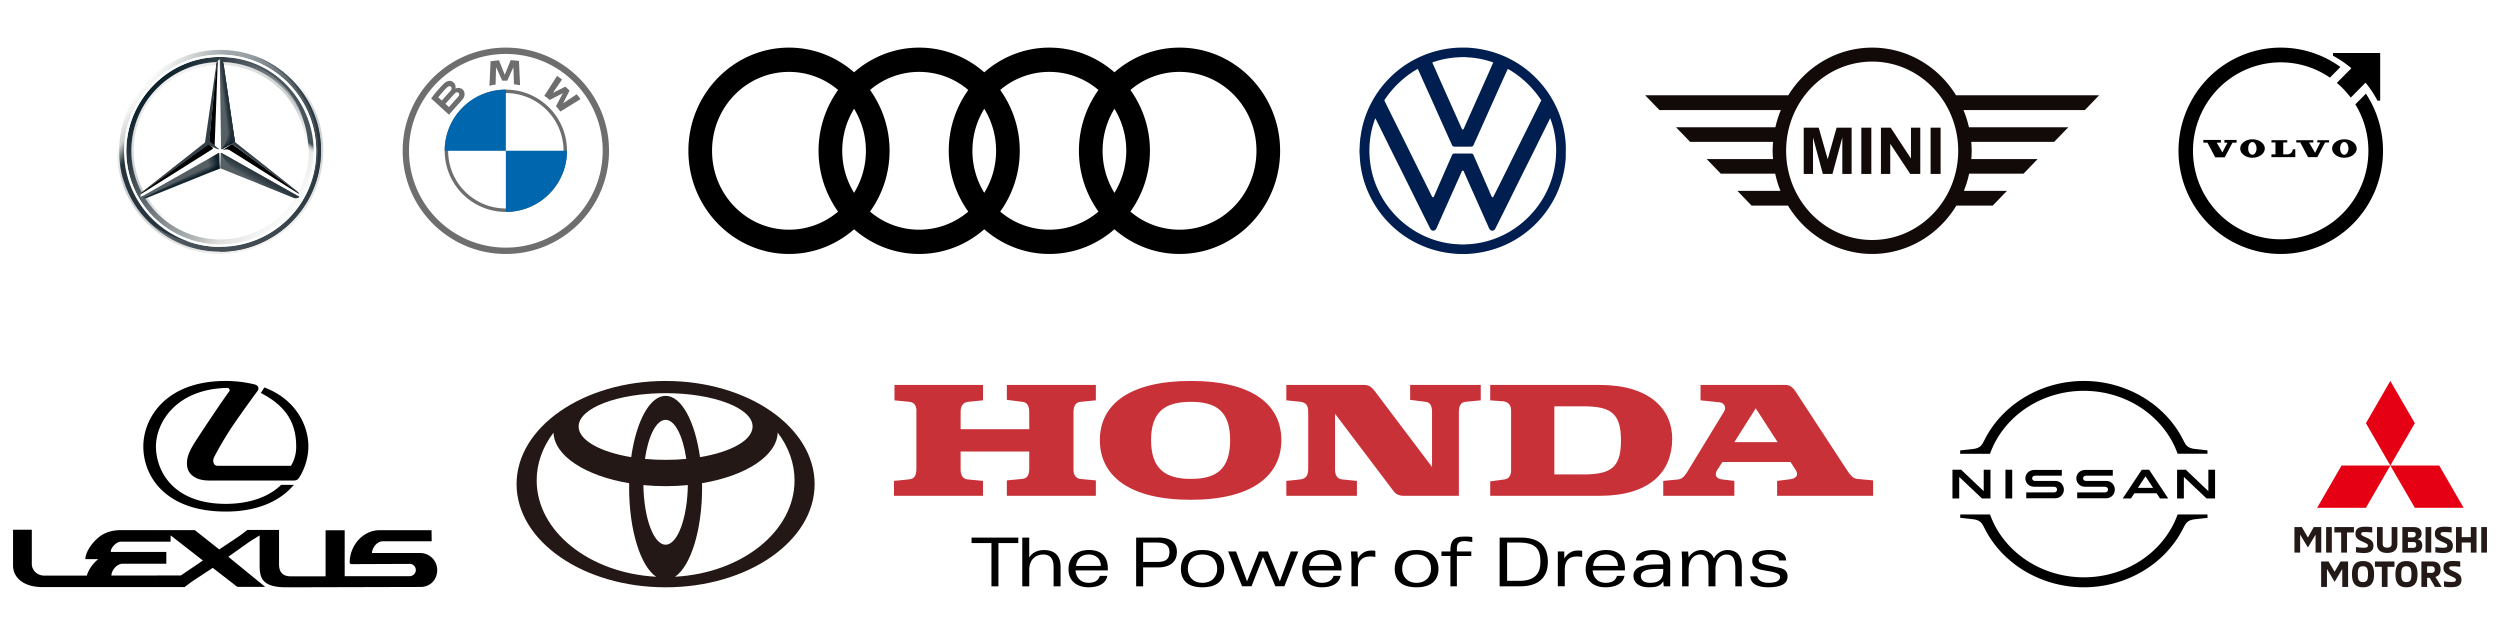
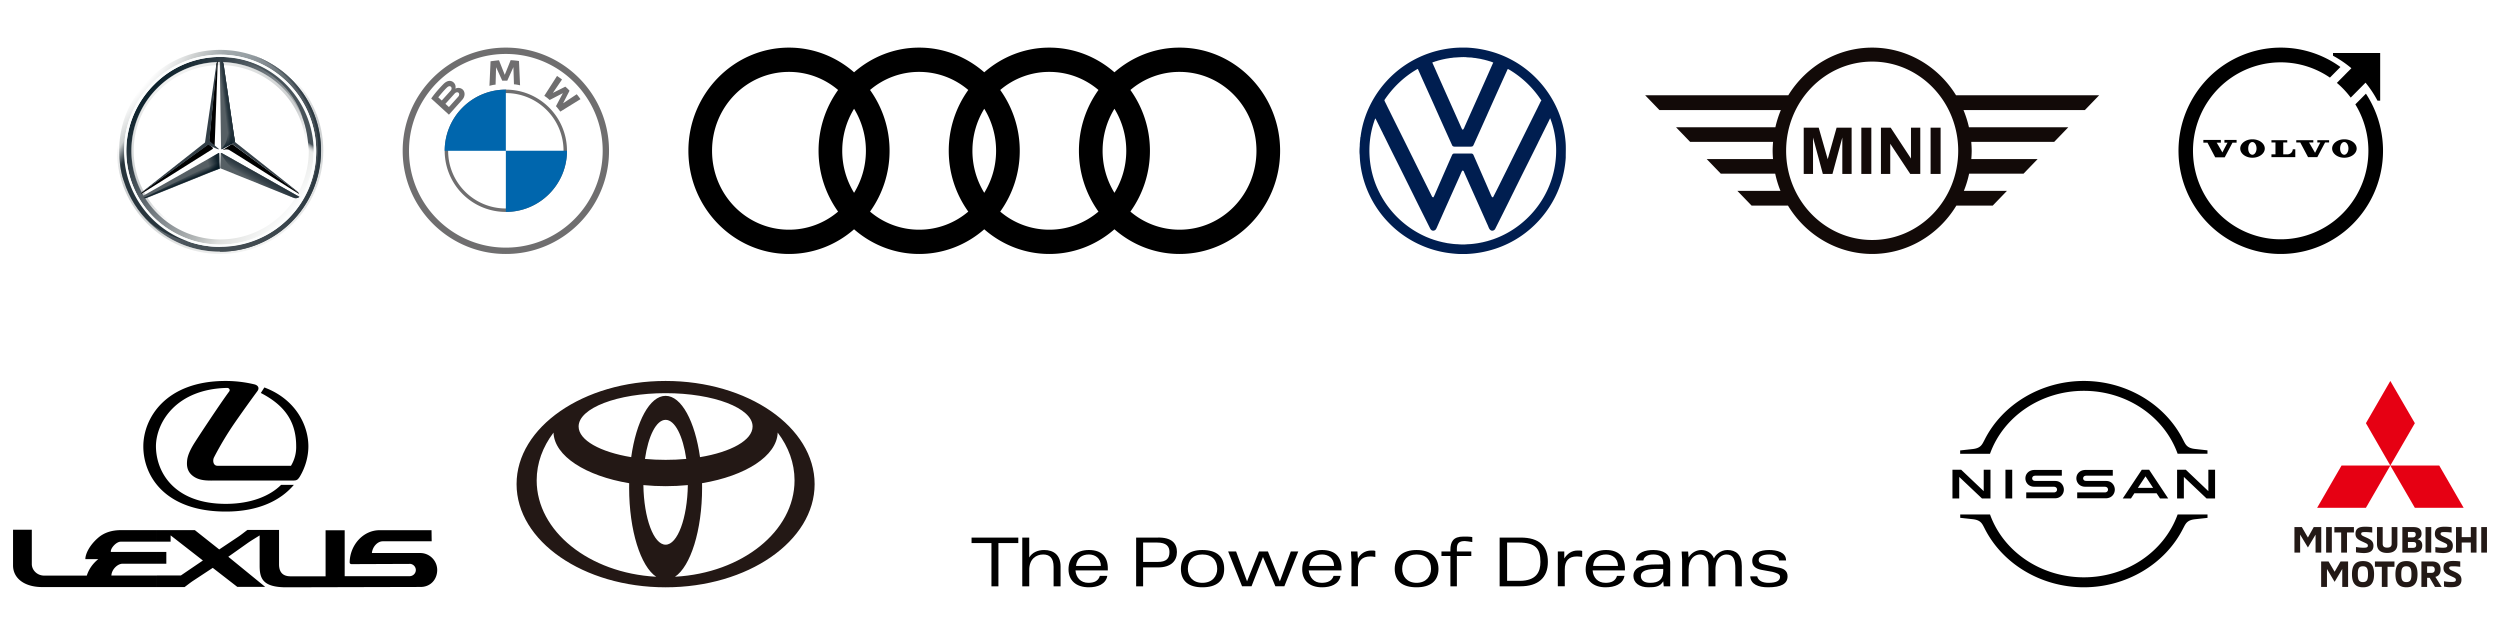
<svg xmlns="http://www.w3.org/2000/svg" width="315" height="80" fill="none">
  <path fill="#fff" d="M0 0h315v80H0z" />
  <path d="M40.445 19c0 7.028-5.687 12.715-12.715 12.715-7.027 0-12.714-5.687-12.714-12.715S20.703 6.285 27.73 6.285c7.028 0 12.715 5.687 12.715 12.715ZM27.73 7.056A11.91 11.91 0 0 0 15.787 19c0 6.622 5.362 11.944 11.943 11.944 6.581 0 11.944-5.363 11.944-11.944S34.352 7.056 27.73 7.056Z" fill="url(#a)" />
  <path d="M27.736 7.054a11.91 11.91 0 0 0-11.943 11.944c0 6.622 5.363 11.944 11.944 11.944 6.58 0 11.943-5.363 11.943-11.944S34.358 7.054 27.736 7.054Zm0 23.116a11.166 11.166 0 0 1-11.171-11.172A11.166 11.166 0 0 1 27.736 7.826a11.166 11.166 0 0 1 11.172 11.172A11.166 11.166 0 0 1 27.736 30.17Z" fill="url(#b)" />
  <path opacity=".4" d="M27.738 31.715c7.028 0 12.715-5.687 12.715-12.715S34.766 6.285 27.738 6.285c-7.027 0-12.714 5.687-12.714 12.715s5.687 12.715 12.714 12.715Zm0-25.715c7.15 0 13 5.85 13 13s-5.85 13-13 13-13-5.85-13-13 5.85-13 13-13Z" fill="url(#c)" />
  <path d="M15.63 19.038c0-6.663 5.403-12.147 12.106-12.147 6.702 0 12.105 5.444 12.105 12.147 0 6.704-5.402 12.066-12.105 12.066-6.704 0-12.106-5.404-12.106-12.066Zm3.778-8.368c-2.152 2.152-3.493 5.118-3.493 8.368s1.34 6.216 3.452 8.328c2.153 2.113 5.119 3.453 8.369 3.453s6.215-1.3 8.327-3.453c2.153-2.112 3.453-5.078 3.453-8.328 0-3.25-1.34-6.215-3.453-8.368a11.658 11.658 0 0 0-8.327-3.495c-3.25 0-6.215 1.34-8.328 3.494Z" fill="#fff" />
  <path opacity=".4" d="M27.735 30.222c-3.006 0-5.81-1.177-7.922-3.29a11.123 11.123 0 0 1-3.29-7.922c0-3.007 1.178-5.81 3.29-7.922a11.122 11.122 0 0 1 7.922-3.29c3.007 0 5.81 1.177 7.922 3.29a11.123 11.123 0 0 1 3.29 7.922c0 3.007-1.178 5.81-3.29 7.922a11.122 11.122 0 0 1-7.922 3.29Zm0-.325c2.885 0 5.647-1.137 7.678-3.168a10.855 10.855 0 0 0 3.168-7.678c0-2.884-1.137-5.647-3.168-7.678a10.854 10.854 0 0 0-7.678-3.169 10.85 10.85 0 0 0-7.677 3.169c-2.072 1.99-3.21 4.753-3.21 7.638a10.85 10.85 0 0 0 3.169 7.677 10.988 10.988 0 0 0 7.718 3.21Z" fill="url(#d)" />
-   <path d="M37.612 24.287c-.203-.163-8.044-6.378-8.044-6.378L27.741 7.47a.689.689 0 0 0-.366.325l-1.3 10.156-8.084 6.215s-.162.203-.244.325c-.04.082-.04.203-.04.325l9.993-4.103 9.994 4.103c.08-.203 0-.406-.082-.527v-.001Z" fill="#fff" />
  <path d="m27.82 19.327-.082 1.868 9.18 3.698c.326.162.57.081.813-.082l-9.79-5.524c-.04-.04-.122 0-.122.04Z" fill="#565F64" />
  <path d="M27.82 19.327s.527.935 1.137 1.585c.853.934 1.99 1.585 1.99 1.585l5.972 2.397c.325.162.569.08.813-.082l-9.79-5.525c-.04-.04-.122 0-.122.04Z" fill="url(#e)" />
  <path d="M37.685 24.438c0-.04-.04-.081-.08-.163l-8.37-6.134-1.137.73s.082.041.123 0a1.02 1.02 0 0 1 .61 0c.202.082 8.855 5.607 8.855 5.566 0 .027 0 .027 0 0Z" fill="#000" />
  <path d="m37.407 24.07-7.8-6.175-.365.244 8.369 6.175c-.04-.082-.122-.163-.203-.244Z" fill="#333E46" />
  <path d="m27.936 18.717-.04.04s0 .081.08.04c.041-.04 1.22-.65 1.626-.894l-1.422-9.75c-.04-.365-.203-.527-.488-.65l.163 11.294.08-.081Z" fill="#565F64" />
  <path d="M27.247 8.16v.527l-.893 8.978c0 .122.04.244.162.325l.528.406.365-9.912.04-.772c-.122.08-.162.243-.202.447Zm-.487 10.4-.488-.407-8.246 5.973s-.244.162-.285.325l.285-.163 8.652-5.444c.162-.081.203-.162.081-.285Z" fill="#000" />
  <path d="M27.62 19.327c0-.04-.041-.081-.082-.04l-9.83 5.565c.243.163.487.203.812.081l9.18-3.697-.08-1.91v.001Z" fill="#565F64" />
  <path d="M27.902 18.766s0 .04.04.04h.041c.04-.04 1.219-.65 1.625-.893l-.162-1.178-1.26-8.572c0-.163-.04-.285-.122-.366 0 0 .61 8.207.61 9.1a2.652 2.652 0 0 1-.773 1.87h.002Z" fill="url(#f)" />
  <path d="M27.62 19.327c0-.04-.041-.081-.082-.04l-9.83 5.565c.243.163.487.203.812.081l9.18-3.697-.08-1.91v.001Z" fill="url(#g)" fill-opacity=".8" />
  <path opacity=".8" d="m18.521 24.89 9.18-3.696-.08-1.788c-.163.488-.448 1.016-1.22 1.422-.568.325-6.011 3.007-7.961 3.94-.122.082-.285.123-.366.163.163.081.285.04.448-.04h-.001Z" fill="url(#h)" />
  <path d="m27.936 18.717-.04.04s0 .081.08.04c.041-.04 1.22-.65 1.626-.894l-1.422-9.75c-.04-.365-.203-.527-.488-.65l.163 11.294.08-.081Z" fill="url(#i)" />
  <path d="m27.936 18.717-.04.04s0 .081.08.04c.041-.04 1.22-.65 1.626-.894l-1.422-9.75c-.04-.365-.203-.527-.488-.65l.163 11.294.08-.081Z" fill="url(#j)" />
  <path d="M16.803 24.045c-.285-.65-1.91-3.82-.122-9.913h-.69c-.366 1.219-.65 1.95-.813 3.047 0 0-.081.407-.122.853-.04.447-.04.69-.04.975 0 2.438.61 3.86.61 3.86.65 2.031 1.787 3.86 3.33 5.24 1.34 1.178 3.413 2.072 5.119 2.397-.285-.04-5.16-2.112-7.272-6.46Z" fill="url(#k)" />
  <path d="M27.894 19.236h-.365c.04 0 .081 0 .081.04l.081 1.869h.04l.082-1.869c0-.04.04-.081.081-.04Z" fill="url(#l)" />
  <path d="M31.8 6.937c4.265 1.625 8.287 6.094 8.287 11.74 0 6.825-5.443 12.39-12.35 12.39v.65c6.907 0 12.716-5.687 12.716-12.715 0-5.606-3.575-10.318-8.653-12.065Z" fill="url(#m)" />
  <path d="M38.624 14.209c-2.843-6.54-9.262-6.906-9.627-6.947h-.04c4.915.894 8.043 4.103 9.14 7.476v.04c.487 1.3.73 2.681.772 4.184.04 1.423-.285 3.007-.894 4.47-.04.202-.081.446-.122.446h.65c1.95-3.656 1.097-7.352.122-9.668v-.001Z" fill="url(#n)" />
  <path d="M15.63 19.038c0-6.663 5.403-12.147 12.106-12.147 6.702 0 12.105 5.444 12.105 12.147 0 6.704-5.402 12.066-12.105 12.066-6.704 0-12.106-5.404-12.106-12.066Zm3.778-8.368c-2.152 2.152-3.493 5.118-3.493 8.368s1.34 6.216 3.452 8.328c2.153 2.113 5.119 3.453 8.369 3.453s6.215-1.3 8.327-3.453c2.153-2.112 3.453-5.078 3.453-8.328 0-3.25-1.34-6.215-3.453-8.368a11.658 11.658 0 0 0-8.327-3.495c-3.25 0-6.215 1.34-8.328 3.494Z" fill="#FCFDFD" />
  <path d="m17.95 24.21 8.286-5.973c.447.244 1.178.569 1.26.569.081.04.081-.04.081-.04l-1.015-.853a.368.368 0 0 1-.163-.325l.975-9.79c-.04.04-.04.122-.081.162-.04.081-.04.122-.04.203l-1.422 9.79-7.8 6.135c-.04.04-.081.08-.081.122Z" fill="#333F47" />
  <path d="M63.737 32a12.916 12.916 0 0 1-7.269-2.22 13.101 13.101 0 0 1-3.51-3.511A12.921 12.921 0 0 1 50.738 19a12.92 12.92 0 0 1 2.22-7.269 13.104 13.104 0 0 1 3.51-3.51A12.918 12.918 0 0 1 63.737 6a12.918 12.918 0 0 1 7.27 2.22 13.1 13.1 0 0 1 3.51 3.51A12.919 12.919 0 0 1 76.736 19a12.917 12.917 0 0 1-2.22 7.269 13.107 13.107 0 0 1-3.51 3.51A12.918 12.918 0 0 1 63.737 32Zm0-25.201a12.122 12.122 0 0 0-6.821 2.084 12.281 12.281 0 0 0-3.296 3.296A12.123 12.123 0 0 0 51.536 19a12.123 12.123 0 0 0 2.084 6.82 12.279 12.279 0 0 0 3.296 3.296 12.123 12.123 0 0 0 6.821 2.084 12.121 12.121 0 0 0 6.821-2.084 12.285 12.285 0 0 0 3.296-3.296A12.125 12.125 0 0 0 75.938 19a12.123 12.123 0 0 0-2.084-6.821 12.279 12.279 0 0 0-3.296-3.296 12.122 12.122 0 0 0-6.821-2.084Z" fill="#6F6E6F" />
  <path d="M56.03 18.998a7.705 7.705 0 1 1 15.41 0 7.705 7.705 0 0 1-15.41 0Zm2.565-5.14a7.246 7.246 0 0 0-2.13 5.14c0 2.008.814 3.824 2.13 5.14a7.246 7.246 0 0 0 5.14 2.13 7.247 7.247 0 0 0 5.14-2.13 7.247 7.247 0 0 0 2.13-5.14 7.248 7.248 0 0 0-2.13-5.14 7.246 7.246 0 0 0-5.14-2.13 7.246 7.246 0 0 0-5.14 2.13Z" fill="#6F6E6F" />
  <path d="M56.03 18.998h7.706v-7.705a7.705 7.705 0 0 0-7.705 7.705ZM71.442 18.989h-7.704v7.71c4.255 0 7.704-3.455 7.704-7.71Z" fill="#0066AD" />
  <path d="m72.666 11.876-1.717 1.136.812-1.58c-.211-.25-.53-.513-.53-.513l-1.568.787 1.15-1.686c-.191-.16-.412-.294-.624-.455l-1.61 2.511s.305.18.678.524l1.666-.862-.873 1.64c.197.207.371.458.553.683l2.536-1.569s-.155-.244-.473-.617Zm-8.75-1.712.773-1.708.07 2.165c.311.013.77.13.77.13l-.138-3.065c-.583-.085-1.048-.108-1.048-.108L63.6 9.43l-.727-1.837s-.48.047-1.063.131l-.14 3.09s.46-.134.772-.147l.065-2.198.775 1.694h.636Zm-6.538 1.003v-.003a.773.773 0 0 0-.227-.776c-.313-.286-.78-.296-1.278.202 0 0-.919.92-1.541 1.823l2.234 2.038 1.684-1.888c.367-.405.381-.978.046-1.284a.82.82 0 0 0-.918-.112Zm-2.156 1.095c.792-.98 1.109-1.248 1.109-1.248.208-.18.361-.195.486-.082.124.114.108.334-.035.493l-1.119 1.239-.44-.401Zm2.516-.082-1.175 1.305-.442-.403 1.175-1.305c.144-.158.36-.197.482-.086.122.112.104.33-.04.49Z" fill="#6F6E6F" />
  <path d="M99.412 6c-6.983 0-12.675 5.838-12.675 13s5.692 13 12.675 13c3.125 0 5.987-1.175 8.201-3.11 2.214 1.935 5.076 3.11 8.201 3.11 3.126 0 5.988-1.175 8.202-3.11 2.213 1.935 5.076 3.11 8.201 3.11 3.125 0 5.988-1.175 8.202-3.11 2.213 1.935 5.076 3.11 8.201 3.11 6.983 0 12.675-5.838 12.675-13S155.603 6 148.62 6c-3.125 0-5.988 1.175-8.201 3.11-2.214-1.935-5.077-3.11-8.202-3.11s-5.988 1.175-8.201 3.11C121.802 7.175 118.94 6 115.814 6c-3.125 0-5.987 1.175-8.201 3.11C105.399 7.175 102.537 6 99.412 6Zm0 3.059c2.357 0 4.512.854 6.188 2.279A13.137 13.137 0 0 0 103.139 19c0 2.864.922 5.51 2.461 7.662a9.512 9.512 0 0 1-6.188 2.28c-5.371 0-9.693-4.433-9.693-9.942 0-5.508 4.322-9.941 9.693-9.941Zm16.402 0c2.358 0 4.513.854 6.189 2.279A13.137 13.137 0 0 0 119.542 19c0 2.864.922 5.51 2.461 7.662a9.512 9.512 0 0 1-6.189 2.28 9.514 9.514 0 0 1-6.189-2.28A13.13 13.13 0 0 0 112.086 19c0-2.864-.921-5.51-2.461-7.662a9.514 9.514 0 0 1 6.189-2.28Zm16.403 0c2.358 0 4.513.854 6.189 2.279A13.137 13.137 0 0 0 135.945 19c0 2.864.922 5.51 2.461 7.662a9.512 9.512 0 0 1-6.189 2.28 9.514 9.514 0 0 1-6.189-2.28A13.13 13.13 0 0 0 128.489 19c0-2.864-.921-5.51-2.461-7.662a9.514 9.514 0 0 1 6.189-2.28Zm16.403 0c5.371 0 9.693 4.433 9.693 9.941 0 5.509-4.322 9.941-9.693 9.941a9.514 9.514 0 0 1-6.189-2.279A13.13 13.13 0 0 0 144.892 19c0-2.864-.921-5.51-2.461-7.662a9.514 9.514 0 0 1 6.189-2.28Zm-41.007 4.645A10.094 10.094 0 0 1 109.104 19c0 1.953-.551 3.764-1.491 5.296A10.094 10.094 0 0 1 106.122 19c0-1.953.551-3.764 1.491-5.296Zm16.403 0A10.094 10.094 0 0 1 125.507 19c0 1.953-.551 3.764-1.491 5.296A10.094 10.094 0 0 1 122.525 19c0-1.953.551-3.764 1.491-5.296Zm16.403 0A10.094 10.094 0 0 1 141.91 19c0 1.953-.551 3.764-1.491 5.296A10.094 10.094 0 0 1 138.928 19c0-1.953.551-3.764 1.491-5.296Z" fill="#000" />
  <path d="M183.907 6h.944c1.944.096 3.869.605 5.587 1.524 2.976 1.571 5.281 4.356 6.283 7.568.267.859.451 1.746.528 2.642.076.701.031 1.41.036 2.115a12.825 12.825 0 0 1-1.709 5.658 13.079 13.079 0 0 1-3.911 4.227c-2.002 1.377-4.398 2.156-6.823 2.266h-1.074a15.814 15.814 0 0 1-1.633-.178c-2.701-.451-5.254-1.779-7.154-3.756-2.214-2.265-3.568-5.366-3.657-8.537-.051-.386-.025-.775.005-1.162-.008-.357.061-.707.073-1.062l.027-.032c.418-3.513 2.417-6.778 5.283-8.836A13.074 13.074 0 0 1 183.907 6Zm-.77 1.258c-.138.031-.279.04-.42.054-.209.042-.422.064-.631.109-.086.021-.174.038-.26.054-.071.02-.143.035-.215.05-.208.055-.419.104-.623.178a6.448 6.448 0 0 1-.117.028 9.75 9.75 0 0 1-.159.06l-.16.047-.082.055c.047.091.091.184.131.279.06.138.123.275.185.412.078.18.16.358.235.54.072.157.144.315.21.475.137.294.263.594.398.889.658 1.485 1.327 2.965 1.986 4.45.07.158.143.315.211.474l.212.475c.076.164.126.352.273.47.132-.11.188-.273.249-.427.08-.171.155-.345.231-.518.716-1.607 1.439-3.212 2.153-4.82.07-.159.142-.316.211-.475.07-.158.142-.316.211-.475l.211-.476.229-.518c.069-.159.142-.316.209-.476.045-.097.089-.194.138-.289-.082-.03-.161-.067-.242-.097a4.504 4.504 0 0 1-.161-.054 20.276 20.276 0 0 0-.118-.03c-.203-.072-.414-.118-.622-.177a8.26 8.26 0 0 1-.473-.107c-.211-.035-.423-.064-.633-.107-.142-.012-.285-.022-.423-.054-.264-.024-.53-.01-.792-.055-.519-.027-1.035.035-1.552.056Zm-4.664 1.511c-1.62.948-3.001 2.286-4.04 3.846.028.128.089.244.149.358.08.155.154.313.23.47.087.176.174.352.264.527.921 1.871 1.863 3.734 2.781 5.608l.076.148c.105.212.211.424.314.638.722 1.456 1.449 2.91 2.171 4.367.031.089.107.128.198.127.082-.15.154-.306.221-.463.058-.145.124-.288.186-.432.06-.138.118-.276.179-.414.062-.144.128-.287.187-.433.062-.136.121-.274.181-.412.46-1.059.924-2.116 1.39-3.172.05-.116.165-.201.295-.185.705 0 1.41-.001 2.116 0 .138-.017.252.084.299.206.46 1.05.924 2.099 1.379 3.15.061.139.12.277.183.414.059.145.124.288.186.432.061.137.118.276.178.414.136.293.243.601.404.882l.129.005c.585-1.125 1.136-2.268 1.705-3.4 1.265-2.568 2.544-5.129 3.816-7.693.099-.187.182-.381.282-.567.09-.182.164-.373.286-.537-.107-.13-.197-.272-.292-.41a12.338 12.338 0 0 0-3.775-3.473.539.539 0 0 0-.178-.073 879.047 879.047 0 0 0-1.956 4.337c-.083.194-.175.384-.257.578-.062.138-.124.276-.188.413-.078.18-.16.36-.236.54-.079.173-.158.345-.234.518-.446.998-.895 1.995-1.346 2.991-.049.106-.088.22-.159.314-.084.091-.222.087-.335.092-.653-.002-1.307.002-1.96-.002-.138.004-.292-.044-.34-.187a673.301 673.301 0 0 1-1.445-3.208l-.233-.518c-.077-.18-.16-.358-.24-.537l-.23-.52c-.714-1.611-1.453-3.211-2.164-4.823-.059.026-.12.052-.177.084m16.846 6.117c-.236.516-.503 1.018-.749 1.53-.072.14-.143.28-.211.423-.068.14-.139.281-.207.423l-.081.151-.076.163-.054.11c-.027.049-.053.1-.078.15-.041.093-.086.184-.13.275-.861 1.744-1.741 3.48-2.6 5.224l-.053.106c-.037.07-.07.14-.105.212-.036.07-.071.14-.104.213-.035.07-.071.139-.104.21l-.052.107-.076.147c-.085.178-.175.353-.261.53-.646 1.319-1.307 2.63-1.965 3.942-.091.225-.38.344-.59.205-.218-.152-.27-.433-.381-.658a31.7 31.7 0 0 1-.232-.518c-.783-1.768-1.576-3.53-2.362-5.296-.069-.16-.143-.316-.21-.476-.071-.16-.146-.317-.204-.481-.045-.065-.128-.112-.202-.058-.112.191-.185.402-.276.603-.793 1.78-1.594 3.557-2.382 5.34l-.186.41c-.075.181-.158.358-.235.539-.074.157-.13.324-.226.472a.41.41 0 0 1-.478.157c-.127-.042-.203-.162-.263-.273-.654-1.319-1.319-2.632-1.968-3.952l-.103-.21a16.442 16.442 0 0 0-.21-.423l-.052-.107c-.033-.071-.07-.14-.105-.21-.035-.07-.069-.141-.105-.21a8.633 8.633 0 0 0-.08-.171l-.129-.254c-.052-.106-.103-.213-.158-.317-.858-1.748-1.744-3.482-2.599-5.232l-.053-.107c-.059-.125-.122-.25-.184-.375-.063-.12-.121-.242-.185-.362a9.67 9.67 0 0 0-.074-.168l-.079-.147c-.265-.538-.529-1.075-.798-1.61-.102.163-.144.352-.207.531-.95 2.926-.661 6.224.771 8.945l.022.057c.136.235.262.476.407.707a11.978 11.978 0 0 0 5.475 4.725c.088.035.176.072.265.106l.196.079c.075.025.15.053.226.078l.158.058.159.05c.136.043.274.079.409.122.211.056.423.107.634.158.088.015.176.032.264.052.088.017.177.033.265.055.425.052.848.13 1.278.132.437.045.88.052 1.317.003.446-.008.888-.07 1.328-.139.088-.02.177-.036.266-.05.088-.022.176-.037.265-.053.211-.052.423-.102.633-.158.135-.043.272-.08.408-.123.054-.02.107-.038.161-.056l.111-.03c.156-.06.314-.116.47-.177l.264-.109a11.85 11.85 0 0 0 3.508-2.308 11.91 11.91 0 0 0 3.132-4.924c.824-2.503.79-5.299-.17-7.758Z" fill="#001E50" />
  <path d="M235.893 6c-4.281 0-8.266 2.266-10.569 6.007h-18.03l1.795 1.86h15.298a13.3 13.3 0 0 0-.689 2.168H211.18l1.773 1.838h10.455c-.034.375-.053.751-.056 1.127.003.348.02.695.05 1.041h-8.358l1.773 1.838h6.858c.159.741.381 1.467.662 2.168h-5.429l1.794 1.86h4.584c2.291 3.786 6.296 6.087 10.606 6.093 4.311-.006 8.316-2.307 10.607-6.092h4.583l1.795-1.861h-5.428c.281-.701.502-1.427.661-2.168h6.858l1.773-1.837h-8.359c.031-.347.047-.694.051-1.042a13.684 13.684 0 0 0-.056-1.127h10.455l1.773-1.838h-12.518a13.308 13.308 0 0 0-.689-2.168h15.298l1.795-1.86h-18.03C244.16 8.266 240.174 6.001 235.893 6Zm0 1.762c5.987 0 10.841 5.032 10.841 11.238 0 6.207-4.854 11.238-10.841 11.238-5.987 0-10.841-5.03-10.841-11.237s4.854-11.239 10.841-11.239Zm-8.624 8.325v5.826h1.172v-4.585l1.236 4.585h1.214l1.241-4.585v4.585h1.172v-5.826h-1.893l-1.12 3.974-1.134-3.974h-1.888Zm7.258 0v5.826h1.261v-5.826h-1.261Zm2.472 0v5.826h1.172v-3.799l2.519 3.799h1.266v-5.826h-1.172v3.89l-2.557-3.89h-1.228Zm6.256 0v5.826h1.262v-5.826h-1.262Z" fill="#120A08" />
  <path d="M295.378 17.552c-.843 0-1.529.52-1.529 1.161 0 .64.686 1.161 1.529 1.161.861 0 1.562-.52 1.562-1.16 0-.641-.701-1.162-1.562-1.162Zm0 1.945c-.298 0-.524-.337-.524-.783 0-.474.221-.816.524-.816.303 0 .525.365.524.816-.002.424-.241.783-.524.783ZM283.8 17.552c-.843 0-1.53.52-1.53 1.161 0 .64.687 1.161 1.53 1.161.861 0 1.562-.52 1.562-1.16 0-.641-.701-1.162-1.562-1.162Zm0 1.945c-.299 0-.524-.337-.524-.783 0-.474.22-.816.524-.816.291 0 .525.365.524.816 0 .424-.241.783-.524.783Zm8.183-1.55h.38l-.665 1.307-.759-1.306h.538v-.287h-2.149v.287h.505l.979 1.849h1.17l.98-1.85h.505v-.286h-1.484v.287Zm-11.703.028h.388l-.649 1.223-.709-1.223h.518v-.344h-2.204v.341h.516l.97 1.835.007.014h1.201l.007-.014.971-1.835h.516v-.34h-1.532v.343Zm-.25 1.267.272-.514-.268.521-.004-.007Zm-.499-.828-.269-.449h.008l.261.45Zm8.696 1.032h-.539v-1.498h.507v-.287h-1.992v.287h.506v1.498h-.506v.35h3.003v-.99h-.316a.669.669 0 0 1-.663.64Zm7.522-10.322-1.304 1.32c.65.548 1.236 1.17 1.746 1.853l1.313-1.322.554-.56a13.627 13.627 0 0 1 1.507 2.27h.337V6.681h-5.943v.34c.824.444 1.6.972 2.316 1.576l-.526.527Z" fill="#000" />
  <path d="m298.106 11.803-1.334 1.346a11.234 11.234 0 0 1 1.469 7.848 11.169 11.169 0 0 1-4.111 6.825 10.984 10.984 0 0 1-7.581 2.3 11.012 11.012 0 0 1-7.161-3.406 11.203 11.203 0 0 1-3.065-7.364 11.213 11.213 0 0 1 2.603-7.542 11.027 11.027 0 0 1 6.936-3.851c2.704-.375 5.45.272 7.708 1.818l1.323-1.336a12.8 12.8 0 0 0-9.026-2.352 12.85 12.85 0 0 0-8.236 4.406 13.071 13.071 0 0 0-3.135 8.857 13.057 13.057 0 0 0 3.606 8.673 12.834 12.834 0 0 0 8.46 3.949c3.21.205 6.379-.808 8.886-2.841a13.02 13.02 0 0 0 4.661-8.145 13.09 13.09 0 0 0-2.003-9.185Z" fill="#000" />
  <path fill-rule="evenodd" clip-rule="evenodd" d="M28.873 49.333c-1.089 1.456-4.195 6.16-4.549 6.768-.682 1.167-.742 1.732-.762 2.11-.02.37-.02 1.036.535 1.58.929.898 2.231.753 3.387.753h9.52c.407 0 .528-.131.748-.45.762-1.26 1.103-2.63 1.103-3.855 0-2.623-1.57-5.927-5.545-7.42l-.448.695c3.153 1.623 4.456 3.746 4.456 6.718.02.797-.174 1.66-.655 2.456h-9.26c-.554 0-.634-.68-.434-1.065a40.58 40.58 0 0 1 2.652-4.413 177.87 177.87 0 0 1 2.826-3.95c.261-.369.087-.724-.434-.84a15.576 15.576 0 0 0-3.58-.42c-7.596 0-10.375 4.732-10.375 8.24 0 3.804 2.799 8.217 10.395 8.217 4.215 0 6.974-1.471 8.571-3.362h-1.61c-1.397 1.398-3.795 2.391-6.961 2.391-6.434 0-8.805-3.92-8.805-7.297.046-3.015 2.592-7.175 8.965-7.312.24-.008.428.232.26.456ZM51.721 71.05a.79.79 0 0 1 .675.768c0 .434-.36.782-.802.782H43.43v-5.79h-2.406v5.805h-4.422c-1.196 0-1.443-.79-1.443-1.515v-4.326h-3.988c-.395.29-.775.609-1.183.877l-2.365 1.58-3.073-2.435h-4.783v1.456h1.73v-.797l4.068 3.167-2.779 1.89h-3.02v1.457h3.494c.374-.275.729-.565 1.116-.818l2.432-1.602 3.086 2.392h3.515l-4.644-3.79 2.385-1.689c.508-.362 1.043-.666 1.564-1v3.812c0 1.609.38 2.725 3.366 2.725l16.87-.043c1.302.02 2.137-.957 2.137-2.138 0-1.18-.963-2.138-2.138-2.138h-6.092c.08-.804.72-1.477 1.369-1.477h6.166l-.02-1.399h-6.54c-2.071 0-3.728 1.862-3.774 4.03-.007.152.086.246.24.246l7.422-.03Zm-31.953-.022v-1.486h1.189v1.486h-1.19Zm0-4.232h-4.516c-1.223 0-2.165.348-2.86.942-1.249 1.073-1.65 2.203-1.636 2.71h1.63c-.715.58-1.196 1.275-1.45 2.08H5.591c-.961 0-1.583-.739-1.583-1.457v-4.326H1.643v4.493c0 1.616 1.417 2.732 3.688 2.732h14.437v-1.457h-5.732c.026-.739.755-1.485 1.416-1.485h4.316v-1.486h-5.8c-.08-.434.669-1.29 1.243-1.29h4.557v-1.456Z" fill="#000" />
  <path d="M83.865 48c-10.37 0-18.777 5.821-18.777 13s8.407 13 18.777 13c10.37 0 18.778-5.821 18.778-13 0-7.18-8.407-13-18.778-13Zm.001 1.539c6.054 0 10.961 1.88 10.961 4.2 0 1.73-2.726 3.217-6.623 3.861l-.001.008c-.631-4.504-2.335-7.732-4.337-7.732-2.003 0-3.705 3.228-4.336 7.732l-.002-.008c-3.895-.645-6.622-2.13-6.622-3.86 0-2.321 4.907-4.201 10.96-4.201Zm2.604 8.285c-.867.08-1.735.119-2.604.118-.868 0-1.736-.039-2.6-.118h-.001c.416-2.886 1.424-4.924 2.603-4.924 1.178 0 2.186 2.038 2.602 4.924ZM82.654 72.67c-8.406-.466-15.033-5.723-15.033-12.14 0-2.18.764-4.226 2.104-5.996l.016-.034c.102 2.963 4.058 5.469 9.534 6.384v-.002l.002.002h-.002c-.005.194-.005.387-.005.584 0 5.375 1.45 9.898 3.42 11.21l-.035-.007-.001-.001Zm1.212-4.039c-1.507 0-2.736-3.332-2.801-7.51l-.008-.001.008-.003v.004c1.864.182 3.74.182 5.604 0v-.004l.008.003h-.008c-.066 4.179-1.296 7.511-2.803 7.511Zm1.212 4.038-.034.006c1.967-1.31 3.42-5.834 3.42-11.209 0-.196-.002-.39-.006-.584h-.002l.002-.002v.002c5.476-.915 9.432-3.42 9.533-6.384l.016.034c1.34 1.77 2.105 3.817 2.105 5.997 0 6.416-6.628 11.673-15.034 12.139Z" fill="#231815" />
  <path fill-rule="evenodd" clip-rule="evenodd" d="M125.8 68.424h2.505v-.69h-5.889v.69h2.506v5.45h.878v-5.45Zm6.954 5.45h.877V71.37c0-1.441-.877-2.068-2.068-2.068-.814 0-1.504.313-1.879.94v-2.507h-.877v6.14h.878v-2.066c0-1.379.877-1.943 1.754-1.943.814 0 1.315.439 1.315 1.567v2.442Zm2.757-2.004c.062.877.627 1.566 1.629 1.566.752 0 1.253-.25 1.441-.876h.939c-.188 1.064-1.253 1.44-2.318 1.44-1.63 0-2.569-.877-2.569-2.255 0-1.567 1.003-2.444 2.569-2.444s2.381.815 2.381 2.319v.25h-4.072Zm1.692-2.005c-.878 0-1.504.439-1.63 1.441h3.133c0-1.002-.751-1.441-1.503-1.441Zm35.462.25c.126 0 .313 0 .626.063v-.752c-.125-.062-.25-.062-.501-.062-.815 0-1.378.438-1.692 1.002l-.063-.877h-.815c0 .313.063.627.063 1.002v3.383h.815v-2.13c0-1.065.501-1.629 1.567-1.629Zm26.001 0c.188 0 .376 0 .689.063v-.752c-.125-.062-.25-.062-.564-.062-.815 0-1.316.438-1.692 1.002v-.877h-.814v4.385h.877v-2.13c0-1.065.501-1.629 1.504-1.629Zm-41.539 3.133-1.379-3.759h-1.002l1.754 4.385h1.191l1.441-3.696 1.566 3.696h1.128l1.755-4.385h-.941l-1.378 3.76-1.504-3.76h-1.127l-1.504 3.76Zm-11.216-1.753h-1.879v2.38h-.878v-6.14h2.632c1.879-.063 2.506.752 2.506 1.817 0 1.128-.752 1.943-2.381 1.943Zm-.125-3.134h-1.754v2.444h1.816c1.128 0 1.504-.439 1.504-1.253 0-.69-.375-1.19-1.566-1.19ZM151.488 74c-1.754 0-2.694-.815-2.694-2.318 0-1.503.94-2.38 2.694-2.38 1.88 0 2.757.876 2.757 2.38S153.305 74 151.488 74Zm0-4.135c-1.191 0-1.817.752-1.817 1.817 0 .939.626 1.754 1.817 1.754 1.253 0 1.88-.815 1.88-1.754-.001-1.065-.628-1.817-1.88-1.817Zm13.407 2.005c.126.877.627 1.566 1.63 1.566.752 0 1.315-.25 1.503-.876h.878c-.188 1.064-1.254 1.44-2.319 1.44-1.629 0-2.506-.877-2.506-2.255 0-1.567.939-2.444 2.506-2.444 1.567 0 2.443.815 2.443 2.319v.25h-4.135Zm1.692-2.005c-.877 0-1.504.439-1.629 1.441h3.133c0-1.002-.752-1.441-1.504-1.441Zm34.084 2.005c.063.877.627 1.566 1.63 1.566.752 0 1.253-.25 1.441-.876h.938c-.186 1.064-1.252 1.44-2.38 1.44-1.567 0-2.506-.877-2.506-2.255 0-1.567 1.002-2.444 2.568-2.444 1.567 0 2.381.815 2.381 2.319v.25h-4.072Zm1.692-2.005c-.877 0-1.567.439-1.63 1.441h3.134c0-1.002-.752-1.441-1.504-1.441Zm-17.794-1.692c.188 0 .502.063.939.126v-.628c-.312-.062-.688-.062-1.127-.062-1.254 0-1.63.627-1.63 1.692v.187h-1.128v.565h1.128v3.821h.815v-3.821h1.817v-.565h-1.817v-.375c0-.69.313-.94 1.003-.94ZM178.491 74c-1.817 0-2.756-.815-2.756-2.318 0-1.503 1.002-2.38 2.756-2.38 1.755 0 2.756.876 2.756 2.38S180.246 74 178.491 74Zm0-4.135c-1.19 0-1.817.752-1.817 1.817 0 .939.627 1.754 1.817 1.754 1.191 0 1.818-.815 1.818-1.754 0-1.065-.565-1.817-1.818-1.817Zm37.468.502c-.251-.69-.94-1.066-1.567-1.066s-1.252.314-1.628.94l-.063-.752h-.815c0 .314.063.627.063 1.003v3.383h.815v-2.13c0-1.316.752-1.88 1.44-1.88s1.065.502 1.065 1.756v2.254h.877v-2.13c0-1.566.941-1.879 1.379-1.879.877 0 1.128.627 1.128 1.755v2.255h.813v-2.568c0-1.441-.752-2.006-1.816-2.006-.877 0-1.504.627-1.691 1.066v-.001ZM222.788 74c1.629 0 2.443-.439 2.443-1.378 0-.688-.439-1.001-1.254-1.127l-1.44-.314c-.627-.125-.94-.25-.94-.627 0-.439.502-.689 1.317-.689.625 0 1.189.188 1.251.752h.878c0-1.065-1.191-1.316-2.13-1.316-1.128 0-2.131.375-2.131 1.378 0 .689.501 1.002 1.19 1.128l1.379.25c.437.125.938.251.938.627 0 .501-.501.752-1.441.752-.751 0-1.315-.25-1.44-.815h-.877c.063 1.002 1.003 1.379 2.257 1.379Zm-31.202-.126h-2.631v-6.14h2.631c2.382 0 3.446 1.065 3.446 3.07 0 2.006-1.252 3.07-3.446 3.07Zm-.251-5.513h-1.44v4.824h1.566c2.131 0 2.632-1.128 2.632-2.38 0-1.63-.564-2.444-2.758-2.444Zm18.295 5.513h.815v-3.006c0-1.066-.877-1.567-2.129-1.567-.941 0-2.069.25-2.194 1.316h.941c.062-.439.501-.752 1.253-.752.752 0 1.252.313 1.252 1.065v.188h-.501c-1.002 0-3.258-.063-3.258 1.441 0 .876.752 1.44 1.88 1.44.877 0 1.441-.063 1.879-.752l.063.627h-.001Zm-.062-1.94c0 1.064-.563 1.502-1.629 1.502-.877 0-1.19-.376-1.19-.876 0-.94 1.755-.877 2.381-.877h.437v.25h.001Z" fill="#000" />
-   <path fill-rule="evenodd" clip-rule="evenodd" d="M209.569 62.473v-1.88l1.942-.188c.628-.125.878-.689 1.003-.814l4.698-7.706c.376-.565 0-1.128-.501-1.191l-2.444-.25V48.5h10.714c.627 0 1.002.439 1.253.815l6.265 9.586c.501.752.877 1.378 1.504 1.44l2.006.188v1.943h-12.093v-1.88l1.504-.188c.752-.062 1.378-.438.752-1.315l-.565-.877h-8.583l-.689 1.065c-.376.627 0 1.065.627 1.127l1.566.188v1.88h-8.959Zm8.959-6.767h5.451l-2.756-4.26-2.695 4.26ZM201.549 48.5h-13.783v1.943l1.692.126c.689.125.94.563.94 1.19v7.518c0 .564-.251 1.065-.815 1.127l-1.817.251v1.817h13.783c6.391 0 9.148-3.07 9.148-7.205 0-3.635-2.756-6.767-9.147-6.767h-.001Zm-2.129 11.278h-3.573v-8.583h3.573c3.446 0 4.824.752 4.824 4.324 0 3.508-1.379 4.26-4.824 4.26Zm-86.777 2.695h11.215v-1.88l-1.943-.188c-.438-.062-.877-.312-.877-1.253v-2.255h8.646v2.13c0 .627-.126 1.253-.877 1.315l-1.943.188v1.942h11.215V60.53l-2.005-.188c-.376-.063-.814-.376-.814-1.128v-7.268c0-.752.25-1.253.877-1.315l1.942-.188V48.5h-11.214v1.88l1.942.25c.69.063.878.628.878 1.316v2.13h-8.647v-2.193c0-.814.376-1.19.941-1.254l1.879-.187V48.5h-11.152v1.942l1.88.188c.689.063.94.627.877 1.315v7.08c0 .815-.188 1.315-.94 1.378l-1.88.188v1.882Zm25.939-7.018c0-4.385 3.571-7.455 11.466-7.455 7.894 0 11.403 3.07 11.403 7.455 0 4.386-3.571 7.518-11.403 7.518-7.833 0-11.465-3.07-11.465-7.518h-.001Zm11.466-4.824c-3.196 0-5.013 1.19-5.013 4.824s1.817 4.887 5.013 4.887c3.195 0 4.949-1.19 4.949-4.887 0-3.696-1.816-4.824-4.949-4.824Zm12.029 11.842h8.897v-1.88l-1.88-.188c-.563-.062-.877-.501-.877-1.19v-7.08l7.394 9.773c.251.376.752.565 1.189.565h7.018V51.885c0-.502.126-1.191.815-1.254l1.941-.188V48.5h-8.896v1.88l1.942.25c.689.063.815.69.815 1.316v6.892l-7.331-9.71c-.313-.377-.689-.628-1.19-.628h-9.837v1.942l1.817.188c.689.126.94.439.94 1.315v7.08c0 .877-.251 1.253-.94 1.378l-1.817.188v1.882Z" fill="#C83138" />
  <path d="M265.292 62.039c-.026.006-.131.006-.177.006h-3.388v.74h3.447c.026 0 .23 0 .269-.006.703-.062 1.024-.61 1.024-1.092 0-.48-.334-1.023-.971-1.079-.125-.012-.23-.012-.276-.012h-2.252c-.099 0-.21-.006-.25-.019a.311.311 0 0 1-.242-.314c0-.111.065-.259.249-.308a1 1 0 0 1 .236-.019h3.251v-.727h-3.303c-.138 0-.243.006-.328.018-.565.074-.959.5-.959 1.042 0 .444.296.962.946 1.048.118.013.282.013.354.013h2.193c.04 0 .138 0 .158.006.249.03.335.203.335.357 0 .155-.099.309-.316.346Zm-6.421 0c-.026.006-.132.006-.171.006h-3.394v.74h3.447c.026 0 .229 0 .269-.006a1.08 1.08 0 0 0 1.024-1.092c0-.48-.335-1.023-.972-1.079-.124-.012-.229-.012-.275-.012h-2.252c-.099 0-.21-.006-.25-.019a.312.312 0 0 1-.243-.314.32.32 0 0 1 .25-.308.988.988 0 0 1 .236-.019h3.25v-.727h-3.302a2.35 2.35 0 0 0-.329.018c-.564.074-.958.5-.958 1.042 0 .444.295.962.945 1.048.119.013.283.013.355.013h2.193c.039 0 .138 0 .157.006.25.03.335.203.335.357 0 .155-.092.309-.315.346Zm-6.185-2.855h.853v3.62h-.853v-3.62Zm-5.581 0h-1.096v3.62h.853V60.09l2.863 2.713h1.076v-3.619h-.853v2.7l-2.843-2.7Zm27.208 3.62h.854V60.09l2.856 2.713h1.076v-3.619h-.847v2.7l-2.842-2.7h-1.097v3.62Zm-4.445-3.62-2.403 3.62h1.038l.426-.648h2.804l.427.647h1.03l-2.403-3.619h-.919Zm1.425 2.288h-1.924l.965-1.455.959 1.455Zm-20.537-4.341c1.72-4.717 6.46-7.886 11.805-7.886 5.344 0 10.091 3.17 11.805 7.886l.013.037h3.762v-.425l-1.563-.173c-.965-.105-1.168-.505-1.431-1.011l-.065-.123C272.823 50.921 267.905 48 262.561 48c-5.345 0-10.263 2.922-12.521 7.448l-.066.123c-.262.506-.466.907-1.431 1.011l-1.563.173v.425h3.756l.02-.049Zm23.623 7.695-.013.037c-1.72 4.716-6.461 7.88-11.805 7.88-5.345 0-10.092-3.17-11.806-7.886l-.013-.037h-3.755v.425l1.563.173c.965.104 1.168.505 1.431 1.01l.065.124c2.259 4.526 7.177 7.448 12.521 7.448 5.345 0 10.262-2.922 12.521-7.442l.066-.123c.262-.505.466-.906 1.431-1.011l1.562-.173v-.425h-3.768Z" fill="#000" />
  <path d="M291.761 69.626v-2.264l-.964 1.621-.979-1.621v2.264h-.719v-3.213h.933l.765 1.316.734-1.316h.948v3.213h-.718Zm1.33-3.213h.719v3.213h-.719v-3.213Zm1.04 0h2.463v.674h-.872v2.538h-.734v-2.538h-.857v-.674Zm2.723 3.182v-.673c.153.03.504.092.948.092.367 0 .551-.046.551-.26 0-.23-.153-.26-.673-.505-.505-.23-.887-.428-.887-.979 0-.673.412-.902 1.208-.902.413 0 .703.03.902.06v.674c-.183-.015-.505-.061-.872-.061-.428 0-.52.046-.52.23 0 .183.23.275.582.427.535.245.963.444.963 1.056 0 .642-.398.933-1.254.933a9.043 9.043 0 0 1-.948-.092m2.646-1.055v-2.127h.719v2.096c0 .367.214.49.565.49.352 0 .566-.123.566-.49v-2.096h.719v2.127c0 .78-.504 1.131-1.285 1.131-.78 0-1.284-.351-1.284-1.132Zm3.181-2.127h1.407c.658 0 1.025.245 1.025.827 0 .458-.26.611-.505.703.291.092.596.245.596.78 0 .566-.336.903-1.055.903h-1.453v-3.213h-.015Zm1.3 1.3c.291 0 .398-.152.398-.366 0-.26-.123-.322-.398-.322h-.581v.689h.581Zm.046 1.316c.291 0 .413-.107.413-.382 0-.245-.107-.352-.382-.352h-.658v.734h.627Zm1.591-2.615h.718v3.212h-.718v-3.213Zm1.238 3.18v-.672c.153.03.505.092.949.092.367 0 .55-.046.55-.26 0-.23-.153-.26-.673-.505-.504-.23-.887-.428-.887-.979 0-.673.413-.902 1.208-.902.413 0 .704.03.903.06v.674c-.184-.015-.505-.061-.872-.061-.428 0-.52.046-.52.23 0 .183.229.275.581.427.535.245.964.444.964 1.056 0 .642-.398.933-1.254.933a9.475 9.475 0 0 1-.949-.092m4.466.03v-1.269h-1.147v1.27h-.719v-3.213h.719v1.27h1.147v-1.27h.719v3.213h-.719Zm1.316-3.212h.719v3.213h-.719v-3.213Zm-17.513 7.54V71.69l-.963 1.622-.964-1.622v2.264h-.734v-3.212h.933l.765 1.3.749-1.3h.949v3.212h-.735Zm1.224-1.605c0-1.147.444-1.652 1.392-1.652s1.392.505 1.392 1.652c0 1.147-.444 1.652-1.392 1.652s-1.392-.505-1.392-1.652Zm2.019 0c0-.658-.107-.994-.643-.994-.535 0-.642.336-.642.994 0 .657.107.994.642.994.536 0 .643-.337.643-.994Zm.872-1.606h2.462v.673h-.872v2.539h-.719v-2.539h-.871v-.673Zm2.584 1.606c0-1.147.444-1.652 1.392-1.652s1.392.505 1.392 1.652c0 1.147-.444 1.652-1.392 1.652s-1.392-.505-1.392-1.652Zm2.019 0c0-.658-.107-.994-.642-.994s-.642.336-.642.994c0 .657.107.994.642.994s.642-.337.642-.994Zm1.239-1.606h1.3c.689 0 1.132.26 1.132 1.025 0 .504-.245.826-.658.917l.796 1.27h-.841l-.673-1.147h-.322v1.147h-.719v-3.212h-.015Zm1.27 1.438c.321 0 .428-.169.428-.413 0-.245-.107-.413-.428-.413h-.536v.826h.536Zm1.59 1.728v-.673c.153.03.505.092.949.092.367 0 .55-.046.55-.26 0-.23-.153-.26-.673-.505-.505-.23-.887-.428-.887-.979 0-.673.413-.902 1.208-.902.413 0 .704.03.903.06v.674c-.184-.015-.505-.061-.872-.061-.428 0-.52.046-.52.214 0 .183.229.275.581.428.535.245.964.444.964 1.056 0 .642-.398.933-1.255.933a3.907 3.907 0 0 1-.948-.077" fill="#231916" />
  <path d="M304.271 53.322 301.181 48l-3.074 5.322 3.074 5.338 3.09-5.338Zm0 10.66h6.148l-3.074-5.322h-6.164l3.09 5.323Zm-6.164 0h-6.148l3.074-5.322h6.148l-3.074 5.323Z" fill="#E60013" />
  <defs>
    <linearGradient id="a" x1="18.1" y1="10.717" x2="37.599" y2="27.041" gradientUnits="userSpaceOnUse">
      <stop stop-color="#fff" />
      <stop offset=".1" stop-color="#CDD0D0" />
      <stop offset=".2" stop-color="#A4ABAE" />
      <stop offset=".3" stop-color="#969FA3" />
      <stop offset=".4" stop-color="#82898F" />
      <stop offset=".5" stop-color="#657074" />
      <stop offset=".6" stop-color="#535B63" />
      <stop offset=".7" stop-color="#465158" />
      <stop offset=".8" stop-color="#444D53" />
      <stop offset="1" stop-color="#475157" />
    </linearGradient>
    <linearGradient id="b" x1="18.715" y1="11.197" x2="36.995" y2="26.557" gradientUnits="userSpaceOnUse">
      <stop stop-color="#091F2A" />
      <stop offset=".2" stop-color="#333F47" />
      <stop offset=".5" stop-color="#81888D" />
      <stop offset=".7" stop-color="#B4B8B8" />
      <stop offset=".8" stop-color="#DEDFDD" />
      <stop offset="1" stop-color="#FCFDFD" />
    </linearGradient>
    <linearGradient id="c" x1="32.335" y1="31.363" x2="23.423" y2="6.913" gradientUnits="userSpaceOnUse">
      <stop stop-color="#E1E3E1" />
      <stop offset=".1" stop-color="#C1C4C3" />
      <stop offset=".3" stop-color="#9AA1A2" />
      <stop offset=".5" stop-color="#7D8386" />
      <stop offset=".7" stop-color="#677074" stop-opacity="0" />
      <stop offset=".8" stop-color="#5B6469" stop-opacity="0" />
      <stop offset="1" stop-color="#576065" stop-opacity="0" />
    </linearGradient>
    <linearGradient id="d" x1="22.243" y1="9.178" x2="33.465" y2="28.6" gradientUnits="userSpaceOnUse">
      <stop stop-color="#E1E3E1" />
      <stop offset=".1" stop-color="#C1C4C3" />
      <stop offset=".3" stop-color="#9AA1A2" />
      <stop offset=".5" stop-color="#7D8386" />
      <stop offset=".7" stop-color="#677074" stop-opacity="0" />
      <stop offset=".8" stop-color="#5B6469" stop-opacity="0" />
      <stop offset="1" stop-color="#576065" stop-opacity="0" />
    </linearGradient>
    <linearGradient id="e" x1="32.934" y1="21.89" x2="32.249" y2="23.032" gradientUnits="userSpaceOnUse">
      <stop stop-color="#27343C" />
      <stop offset="1" stop-color="#00111D" stop-opacity="0" />
    </linearGradient>
    <linearGradient id="f" x1="30.93" y1="17.734" x2="29.813" y2="15.906" gradientUnits="userSpaceOnUse">
      <stop offset=".1" stop-color="#00131E" />
      <stop offset=".9" stop-color="#00131E" stop-opacity="0" />
    </linearGradient>
    <linearGradient id="g" x1="27.86" y1="20.646" x2="26.159" y2="21.128" gradientUnits="userSpaceOnUse">
      <stop offset=".2" stop-color="#00131E" />
      <stop offset=".9" stop-color="#00131E" stop-opacity="0" />
    </linearGradient>
    <linearGradient id="h" x1="23.317" y1="22.904" x2="23.063" y2="22.295" gradientUnits="userSpaceOnUse">
      <stop stop-color="#00131E" />
      <stop offset=".1" stop-color="#00131E" />
      <stop offset="1" stop-color="#00131E" stop-opacity="0" />
    </linearGradient>
    <linearGradient id="i" x1="29.324" y1="12.876" x2="27.928" y2="13.054" gradientUnits="userSpaceOnUse">
      <stop offset=".3" stop-color="#00131E" />
      <stop offset=".8" stop-color="#00131E" stop-opacity="0" />
    </linearGradient>
    <linearGradient id="j" x1="29.349" y1="12.851" x2="28.436" y2="12.978" gradientUnits="userSpaceOnUse">
      <stop offset=".4" stop-color="#27343C" />
      <stop offset="1" stop-color="#3A474E" stop-opacity="0" />
    </linearGradient>
    <linearGradient id="k" x1="14.698" y1="19.229" x2="26.047" y2="25.779" gradientUnits="userSpaceOnUse">
      <stop stop-color="#25323B" stop-opacity="0" />
      <stop offset=".1" stop-color="#27343C" />
    </linearGradient>
    <linearGradient id="l" x1="27.825" y1="21.068" x2="27.825" y2="19.113" gradientUnits="userSpaceOnUse">
      <stop offset=".3" stop-color="#A4AAAE" />
      <stop offset="1" stop-color="#A4AAAE" stop-opacity="0" />
    </linearGradient>
    <linearGradient id="m" x1="34.203" y1="6.835" x2="34.203" y2="31.614" gradientUnits="userSpaceOnUse">
      <stop stop-color="#6B7378" />
      <stop offset=".2" stop-color="#333F47" />
      <stop offset=".5" stop-color="#27343C" />
      <stop offset=".8" stop-color="#333F47" />
      <stop offset="1" stop-color="#444D53" />
    </linearGradient>
    <linearGradient id="n" x1="38.138" y1="9.171" x2="32.654" y2="17.219" gradientUnits="userSpaceOnUse">
      <stop offset=".7" stop-color="#48535A" />
      <stop offset=".8" stop-color="#fff" stop-opacity="0" />
    </linearGradient>
  </defs>
</svg>